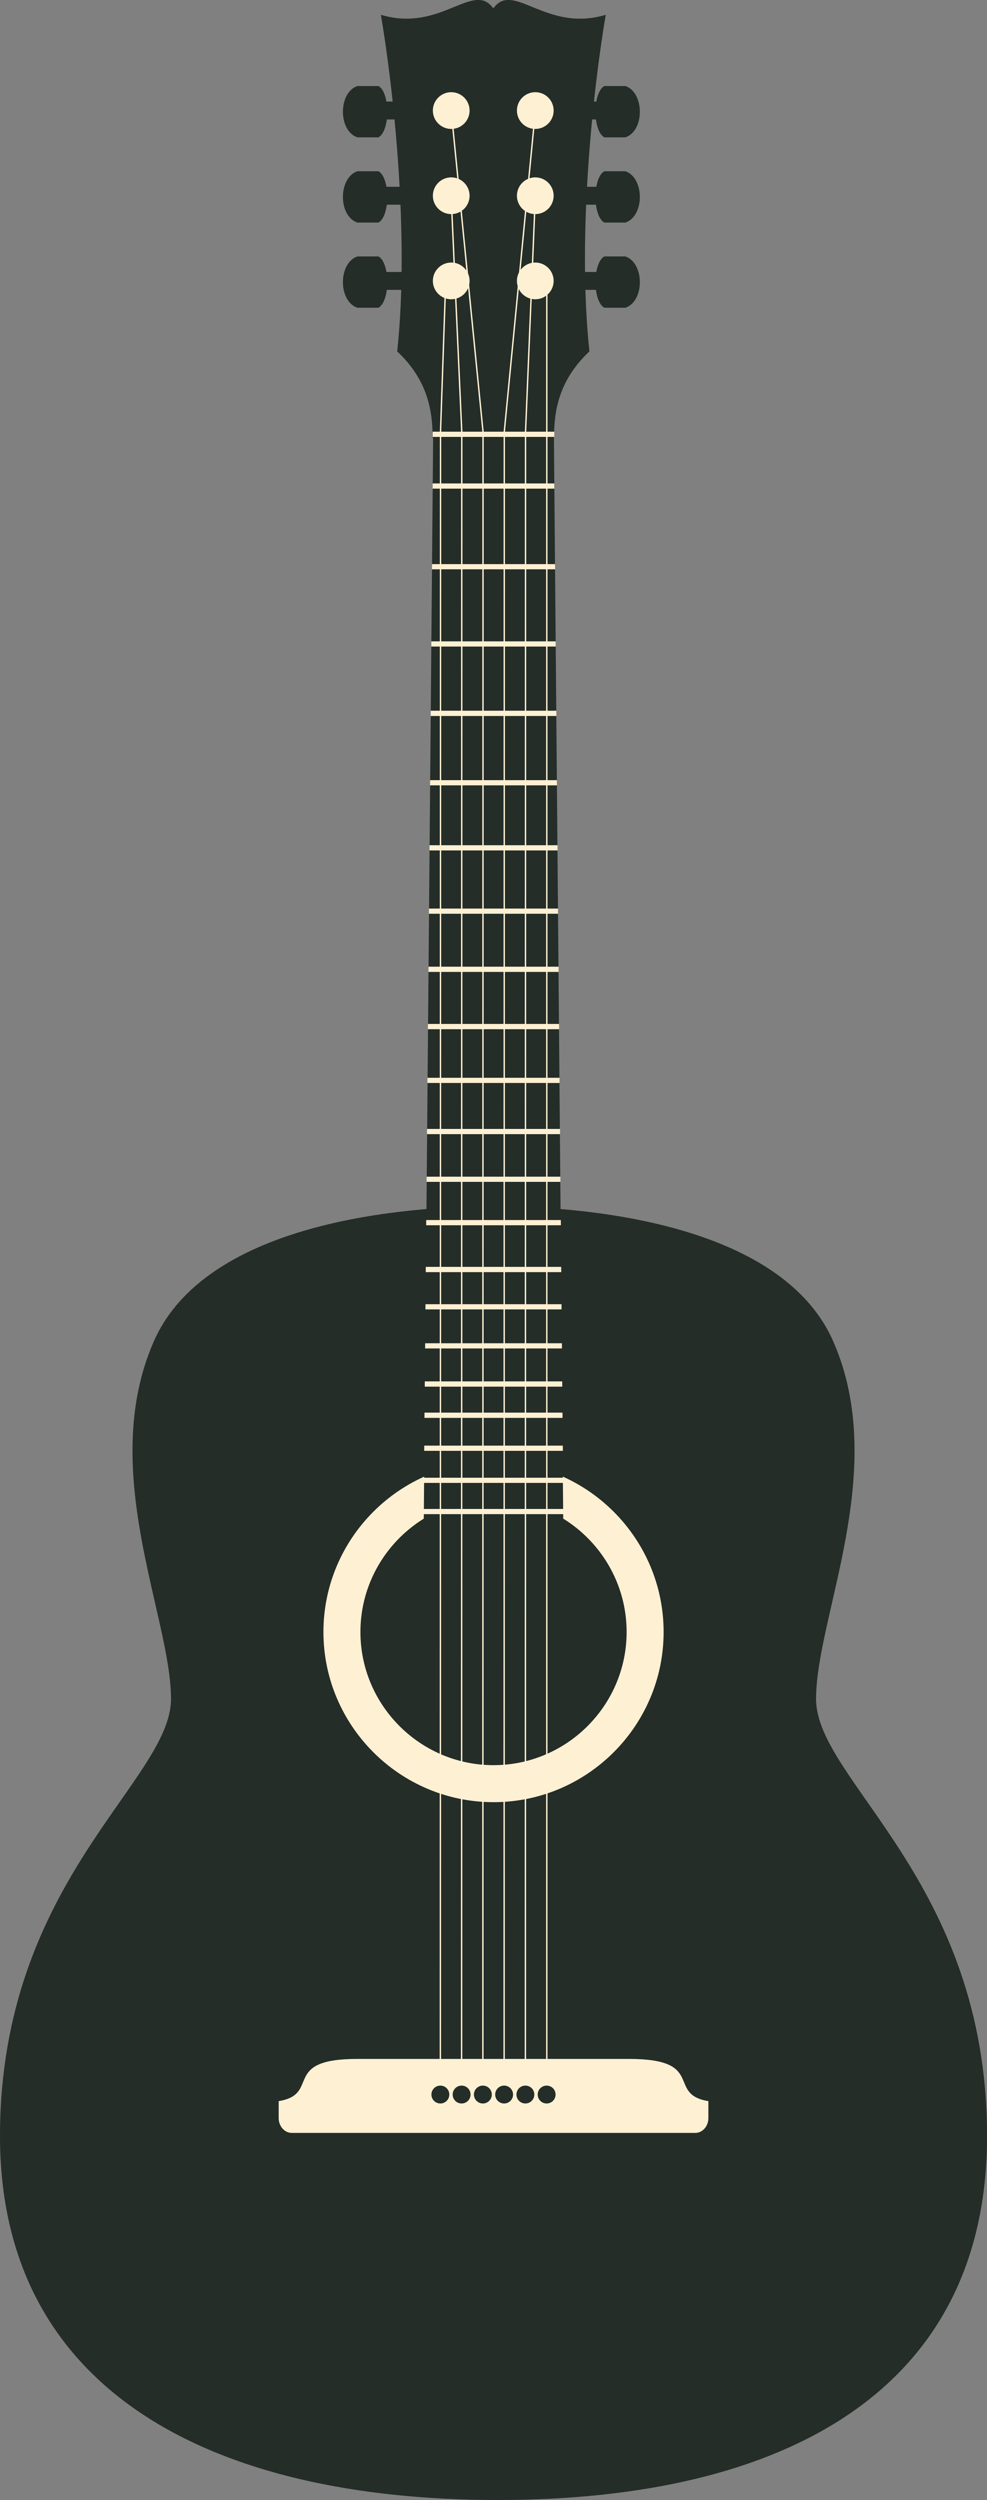
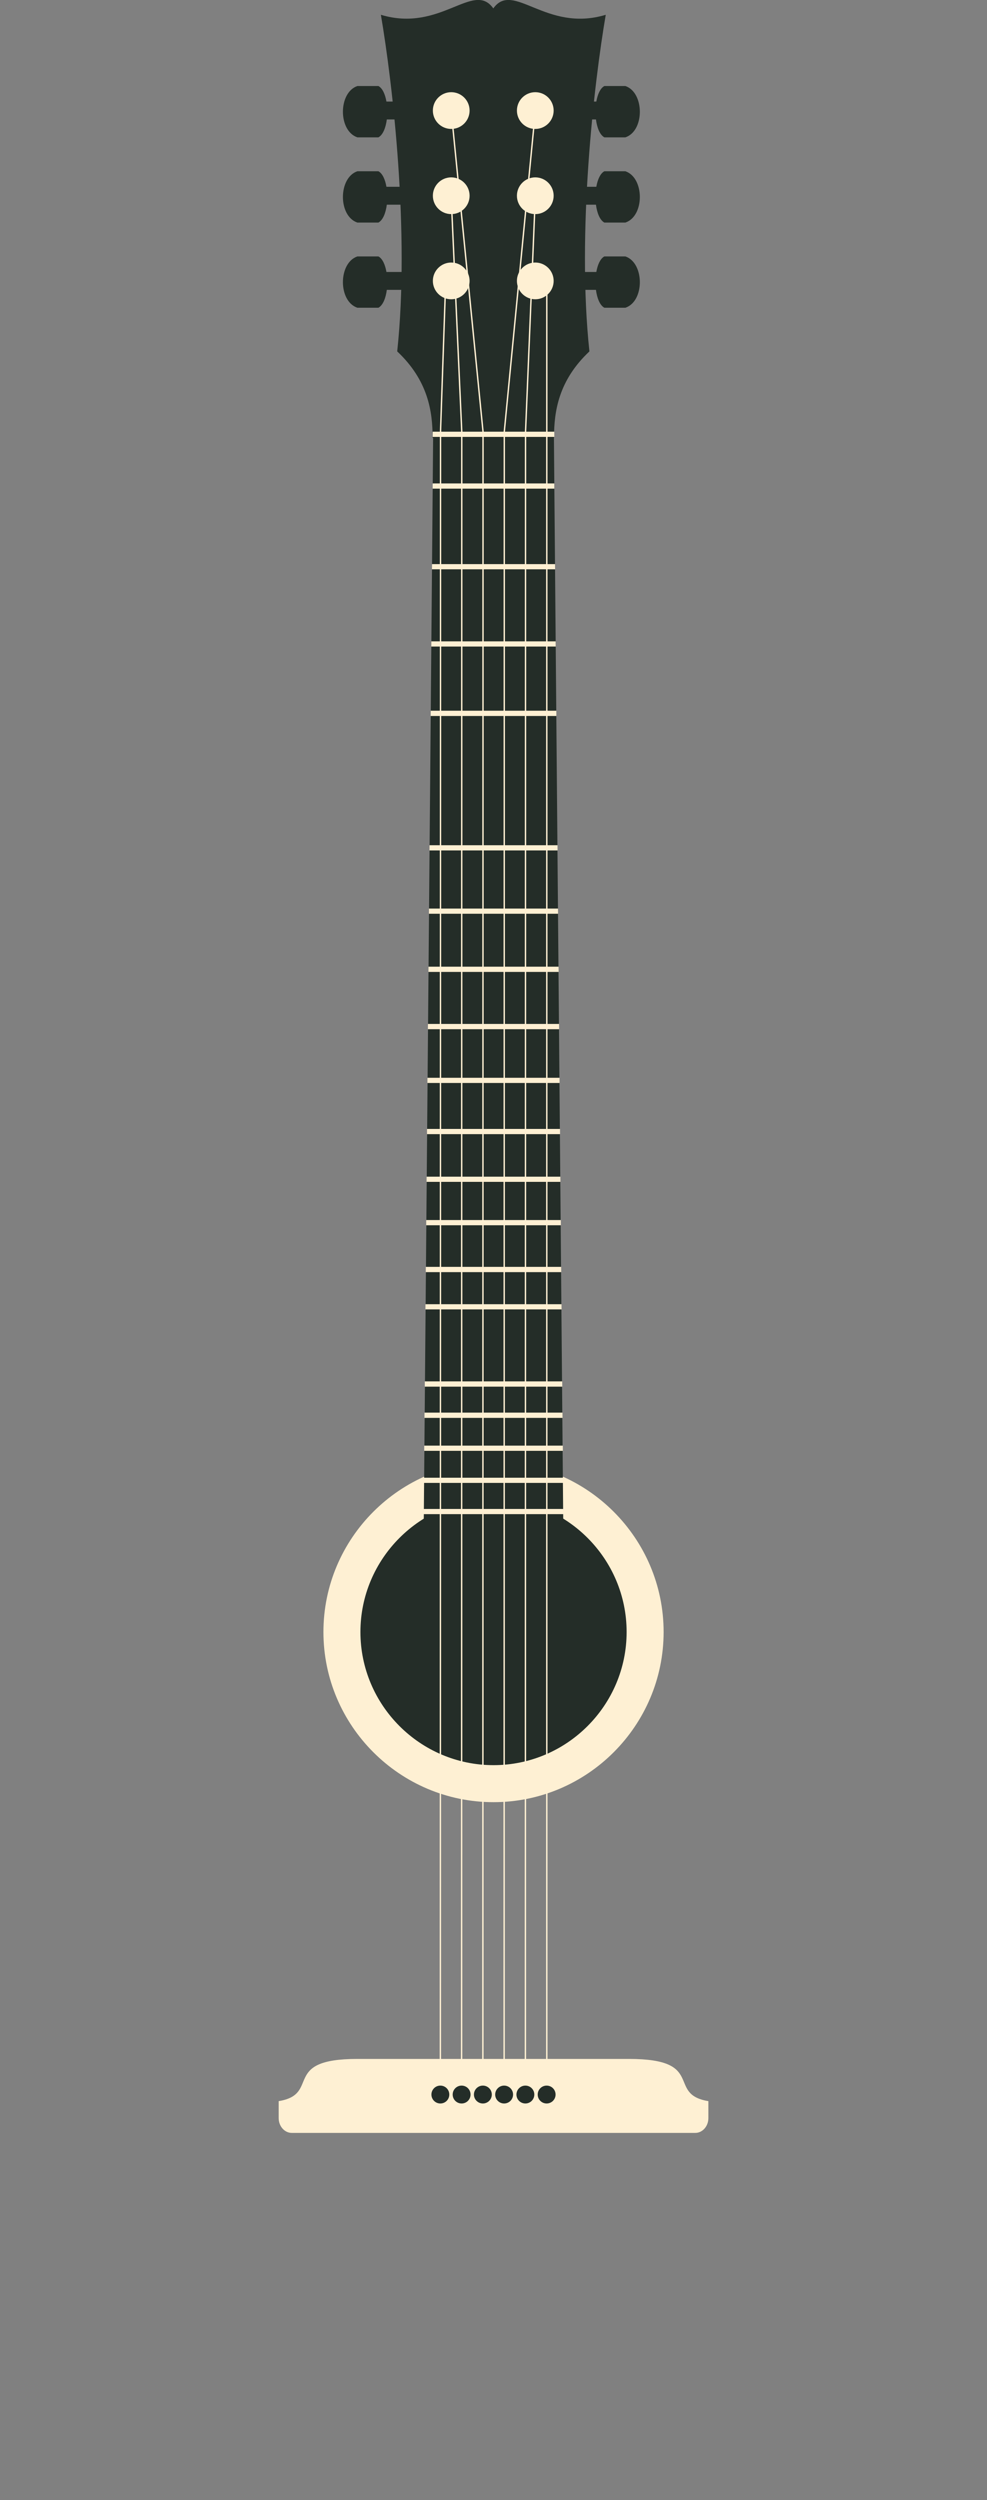
<svg xmlns="http://www.w3.org/2000/svg" id="Camada_2" viewBox="0 0 184.35 466.7">
  <rect x="0" y="0" width="184.35" height="466.7" fill="#808080" stroke="none" />
  <defs>
    <style>.cls-1,.cls-2{fill:#fef0d3;}.cls-3,.cls-4,.cls-2{fill-rule:evenodd;}.cls-3,.cls-5{fill:#242d28;}.cls-4{fill:none;stroke:#fef0d3;stroke-miterlimit:10;stroke-width:.26px;}</style>
  </defs>
  <g id="Layer_1">
-     <path class="cls-3" d="M92.99,466.7c-53.37,0-92.99-20.3-92.99-67.94,0-47.64,31.94-66.28,31.94-81.61,0-15.33-13.75-42.67-3.23-66.7,10.51-24.03,52.56-25.27,63.47-25.27,10.92,0,52.96,1.24,63.47,25.27,10.51,24.03-3.23,51.37-3.23,66.7,0,15.33,31.94,33.97,31.94,81.61,0,47.64-38,67.94-91.37,67.94Z" />
+     <path class="cls-3" d="M92.99,466.7Z" />
    <path class="cls-2" d="M92.18,336.43c17.5,0,31.77-14.27,31.77-31.77,0-17.5-14.27-31.77-31.77-31.77s-31.77,14.27-31.77,31.77c0,17.5,14.27,31.77,31.77,31.77Z" />
    <path class="cls-3" d="M92.18,329.52c13.69,0,24.86-11.17,24.86-24.86s-11.17-24.86-24.86-24.86-24.86,11.17-24.86,24.86c0,13.69,11.17,24.86,24.86,24.86Z" />
    <path class="cls-3" d="M103.48,81.69c0-4.91.85-10.67,6.61-16.09-2.37-22.19.85-49.97,3.05-62.84-11.18,3.39-17.28-6.44-21-1.19-3.73-5.25-9.82,4.57-21,1.19,2.2,12.87,5.42,40.65,3.05,62.84,5.76,5.42,6.61,11.18,6.61,16.09l11.92,11.93,10.78-11.93Z" />
    <path class="cls-3" d="M66.75,25.64h3.93c.85-.46,1.37-1.8,1.57-3.34h22.27s0-3.34,0-3.34h-22.34c-.24-1.35-.73-2.48-1.5-2.9h-3.93c-3.58,1.21-3.62,8.36,0,9.58Z" />
    <path class="cls-3" d="M72.18,34.87c-.24-1.35-.73-2.48-1.5-2.9h-3.93c-3.58,1.21-3.62,8.36,0,9.58h3.93c.85-.47,1.37-1.8,1.57-3.34h22.27s0-3.34,0-3.34h-22.34Z" />
    <path class="cls-3" d="M94.52,50.77h-22.34c-.24-1.35-.73-2.48-1.5-2.9h-3.93c-3.58,1.21-3.62,8.36,0,9.58h3.93c.85-.47,1.37-1.8,1.57-3.34h22.27s0-3.34,0-3.34Z" />
    <path class="cls-3" d="M112.88,25.64h3.93c3.62-1.21,3.58-8.36,0-9.58h-3.93c-.77.42-1.26,1.55-1.5,2.9h-20.85s0,3.34,0,3.34h20.78c.2,1.54.72,2.87,1.57,3.34Z" />
    <path class="cls-3" d="M116.81,31.97h-3.93c-.77.42-1.26,1.55-1.5,2.9h-20.85s0,3.34,0,3.34h20.78c.2,1.54.72,2.87,1.57,3.34h3.93c3.62-1.22,3.58-8.36,0-9.58Z" />
    <path class="cls-3" d="M116.81,47.87h-3.93c-.77.42-1.26,1.55-1.5,2.9h-20.85s0,3.34,0,3.34h20.78c.2,1.54.72,2.87,1.57,3.34h3.93c3.62-1.21,3.58-8.36,0-9.58Z" />
    <polygon class="cls-3" points="79.12 287.5 105.23 287.5 103.46 81.58 80.9 81.58 79.12 287.5" />
    <polygon class="cls-2" points="80.82 90.25 103.53 90.25 103.54 91.22 80.81 91.22 80.82 90.25" />
    <polygon class="cls-2" points="80.69 105.31 103.67 105.31 103.68 106.28 80.68 106.28 80.69 105.31" />
    <polygon class="cls-2" points="80.56 119.73 103.79 119.73 103.8 120.7 80.55 120.7 80.56 119.73" />
    <polygon class="cls-2" points="80.45 132.68 103.91 132.68 103.92 133.66 80.44 133.66 80.45 132.68" />
-     <polygon class="cls-2" points="80.33 145.64 104.02 145.64 104.03 146.61 80.32 146.61 80.33 145.64" />
    <polygon class="cls-2" points="80.23 157.79 104.13 157.79 104.14 158.76 80.22 158.76 80.23 157.79" />
    <polygon class="cls-2" points="80.12 169.61 104.23 169.61 104.24 170.58 80.11 170.58 80.12 169.61" />
    <polygon class="cls-2" points="80.03 180.46 104.33 180.46 104.34 181.44 80.02 181.44 80.03 180.46" />
    <polygon class="cls-2" points="79.93 191.15 104.42 191.15 104.43 192.13 79.92 192.13 79.93 191.15" />
    <polygon class="cls-2" points="79.84 201.2 104.51 201.2 104.52 202.17 79.83 202.17 79.84 201.2" />
    <polygon class="cls-2" points="79.76 210.75 104.6 210.75 104.61 211.72 79.75 211.72 79.76 210.75" />
    <polygon class="cls-2" points="79.68 219.66 104.67 219.66 104.68 220.63 79.67 220.63 79.68 219.66" />
    <polygon class="cls-2" points="79.61 227.76 104.75 227.76 104.76 228.73 79.6 228.73 79.61 227.76" />
    <polygon class="cls-2" points="79.53 236.5 104.82 236.5 104.83 237.48 79.52 237.48 79.53 236.5" />
    <polygon class="cls-2" points="79.47 243.47 104.88 243.47 104.89 244.44 79.46 244.44 79.47 243.47" />
-     <polygon class="cls-2" points="79.41 250.76 104.95 250.76 104.96 251.73 79.4 251.73 79.41 250.76" />
    <polygon class="cls-2" points="79.34 257.88 105.01 257.88 105.02 258.86 79.34 258.86 79.34 257.88" />
    <polygon class="cls-2" points="79.29 263.71 105.06 263.71 105.07 264.69 79.28 264.69 79.29 263.71" />
    <polygon class="cls-2" points="79.24 269.87 105.12 269.87 105.13 270.84 79.23 270.84 79.24 269.87" />
    <polygon class="cls-2" points="79.18 275.86 105.17 275.86 105.18 276.83 79.18 276.83 79.18 275.86" />
    <polygon class="cls-2" points="79.13 281.69 105.22 281.69 105.23 282.66 79.12 282.66 79.13 281.69" />
    <polygon class="cls-2" points="80.82 80.59 103.53 80.59 103.54 81.56 80.81 81.56 80.82 80.59" />
    <circle class="cls-1" cx="84.28" cy="20.64" r="3.43" />
    <circle class="cls-1" cx="84.28" cy="36.54" r="3.43" />
    <path class="cls-2" d="M84.28,55.87c1.89,0,3.43-1.54,3.43-3.43,0-1.89-1.54-3.43-3.43-3.43s-3.43,1.54-3.43,3.43,1.54,3.43,3.43,3.43Z" />
    <circle class="cls-1" cx="99.98" cy="20.64" r="3.43" />
    <circle class="cls-1" cx="99.98" cy="36.54" r="3.43" />
    <path class="cls-2" d="M99.98,55.87c1.89,0,3.43-1.54,3.43-3.43,0-1.89-1.54-3.43-3.43-3.43s-3.43,1.54-3.43,3.43c0,1.89,1.54,3.43,3.43,3.43Z" />
    <path class="cls-4" d="M82.25,391.01l.03-310.42.91-26.48M86.22,391.01l.03-310.42-1.98-43.83M90.19,391.01l.03-310.42-5.95-59.95M94.16,391.01l.03-310.42,5.79-59.73M98.13,391.01l.03-310.42,1.82-43.83M102.13,391.01V80.59s0-27.93,0-27.93" />
    <path class="cls-2" d="M66.77,384.36h50.7c14.55,0,6.89,6.58,14.84,7.88v3.17c0,1.52-1.1,2.76-2.44,2.76H54.49c-1.34,0-2.44-1.24-2.44-2.76v-3.17c7.94-1.3.34-7.88,14.71-7.88Z" />
    <circle class="cls-5" cx="82.25" cy="391.01" r="1.67" />
    <circle class="cls-5" cx="86.22" cy="391.01" r="1.67" />
    <path class="cls-3" d="M90.19,392.68c.92,0,1.67-.75,1.67-1.67s-.75-1.67-1.67-1.67-1.67.75-1.67,1.67.75,1.67,1.67,1.67Z" />
    <path class="cls-3" d="M94.16,392.68c.92,0,1.67-.75,1.67-1.67s-.75-1.67-1.67-1.67-1.67.75-1.67,1.67.75,1.67,1.67,1.67Z" />
    <circle class="cls-5" cx="98.13" cy="391.01" r="1.67" />
    <circle class="cls-5" cx="102.1" cy="391.01" r="1.67" />
  </g>
</svg>